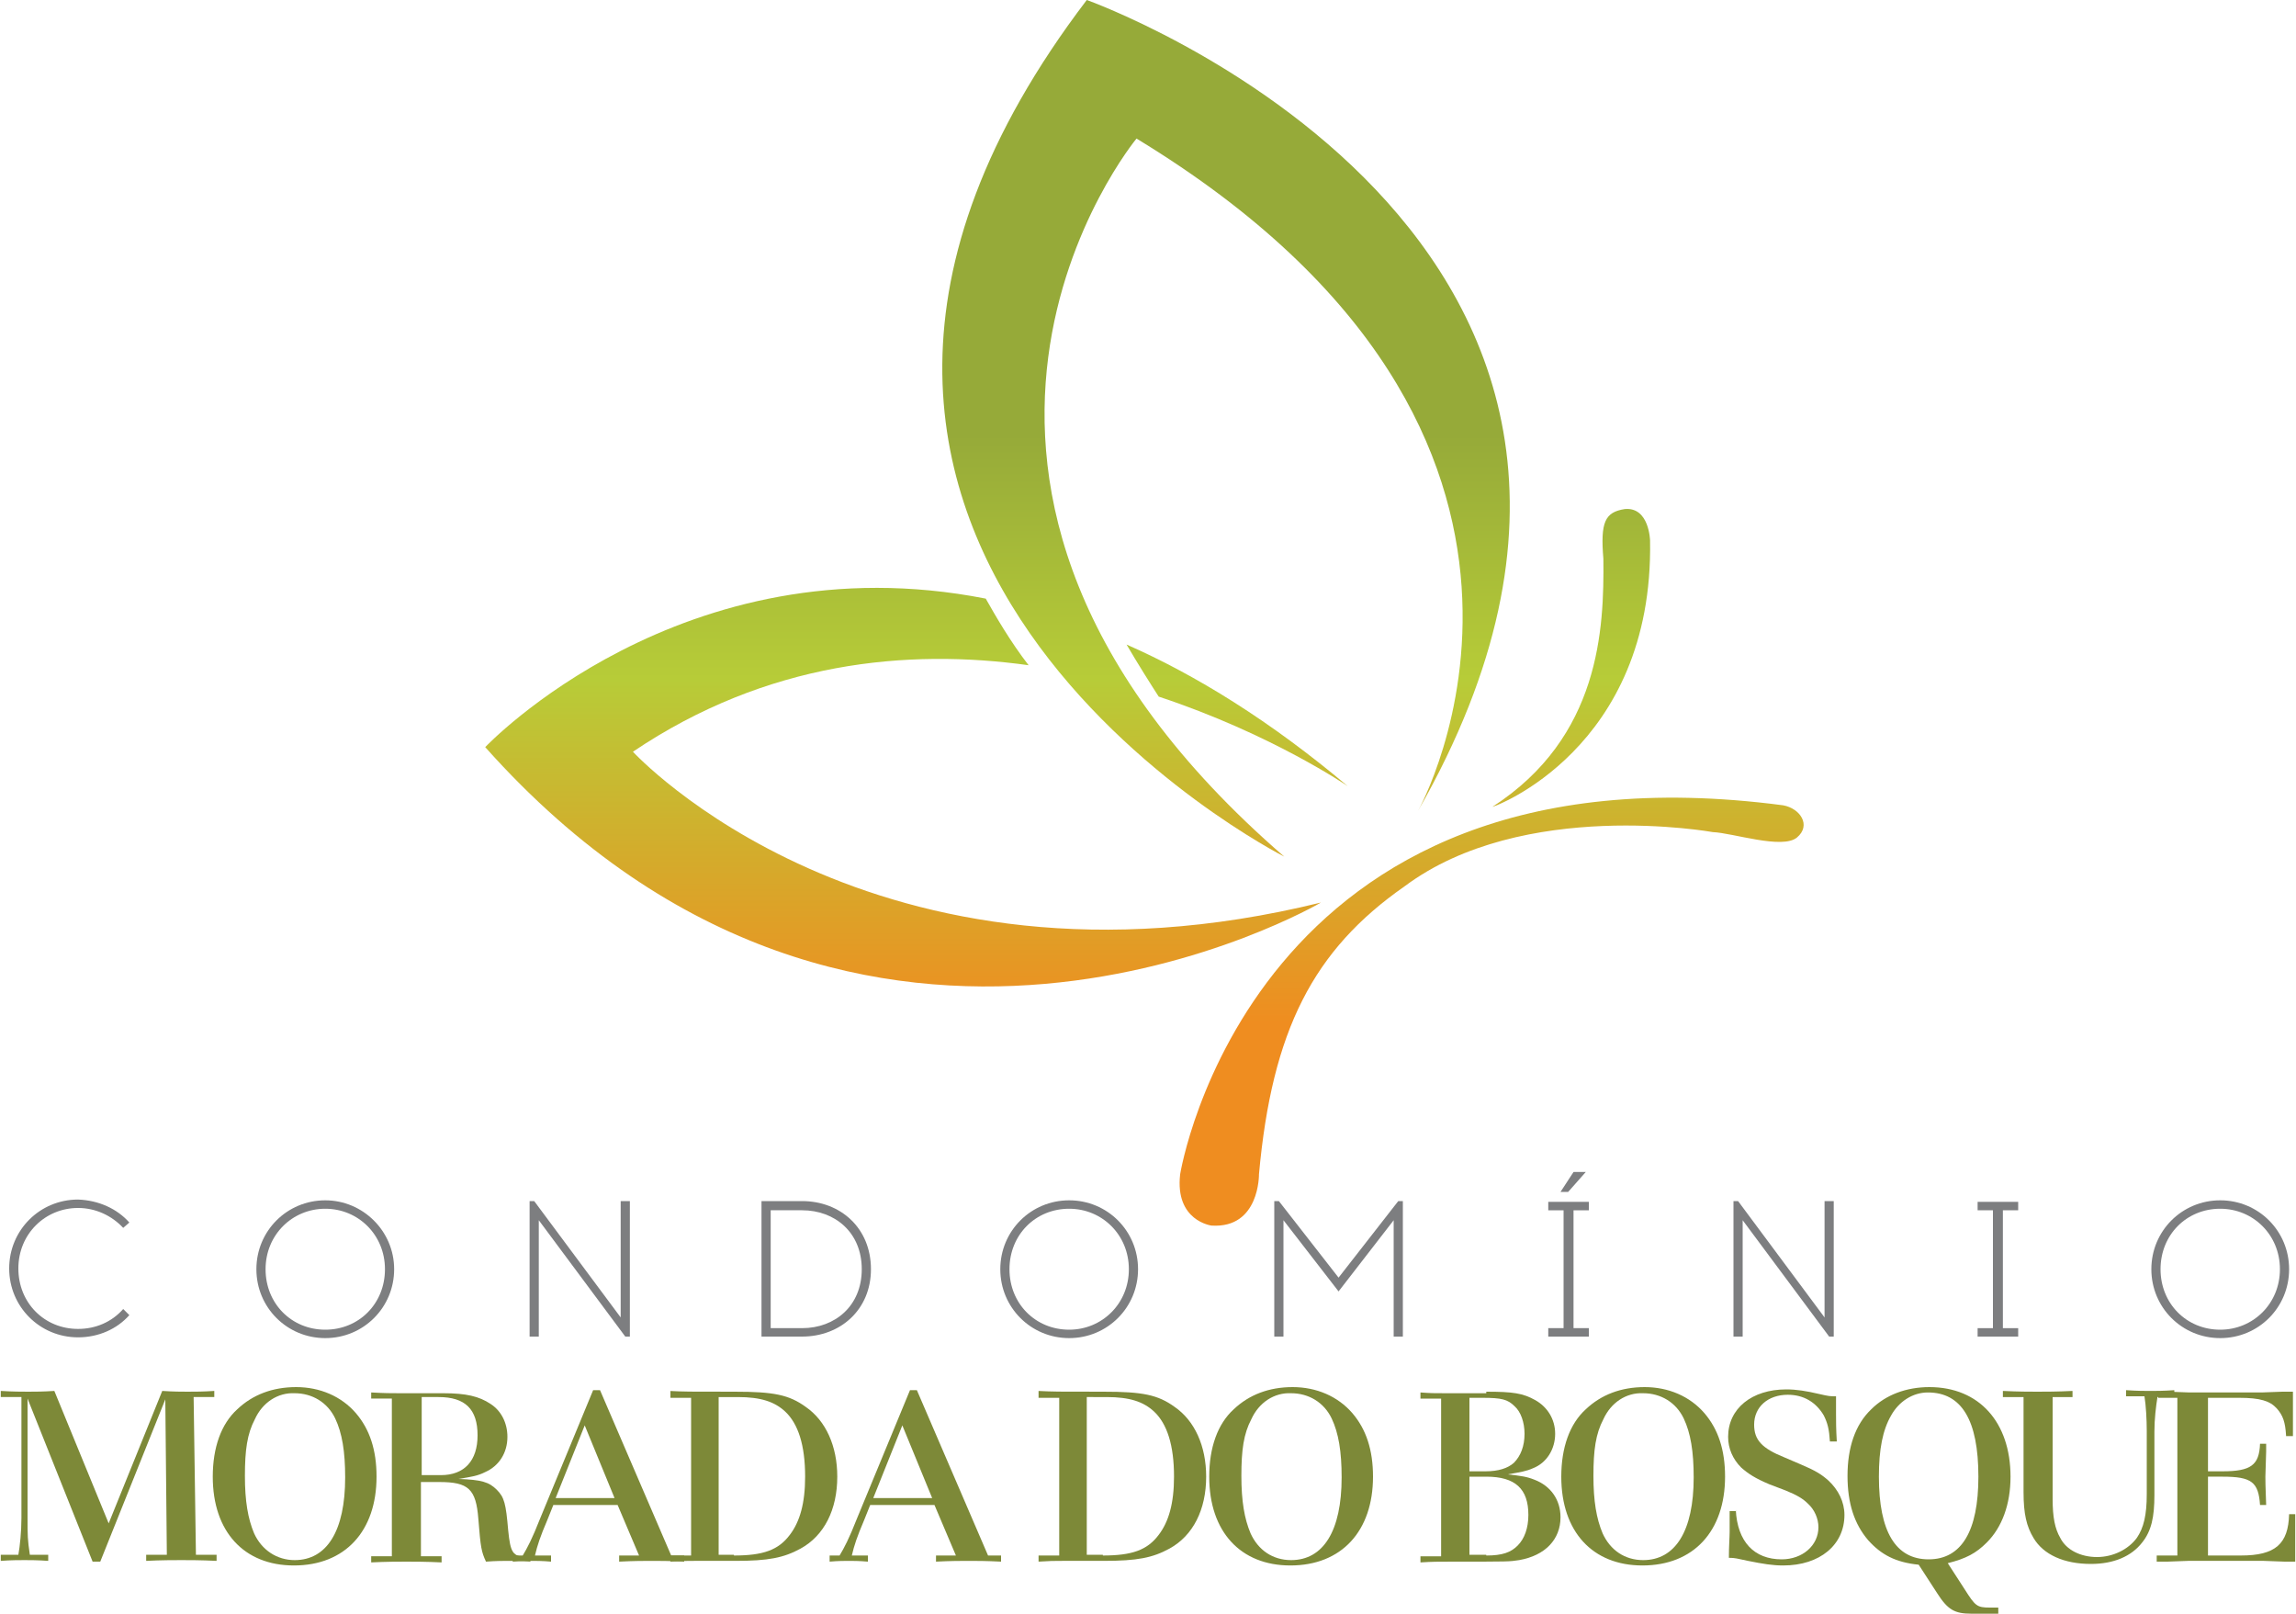
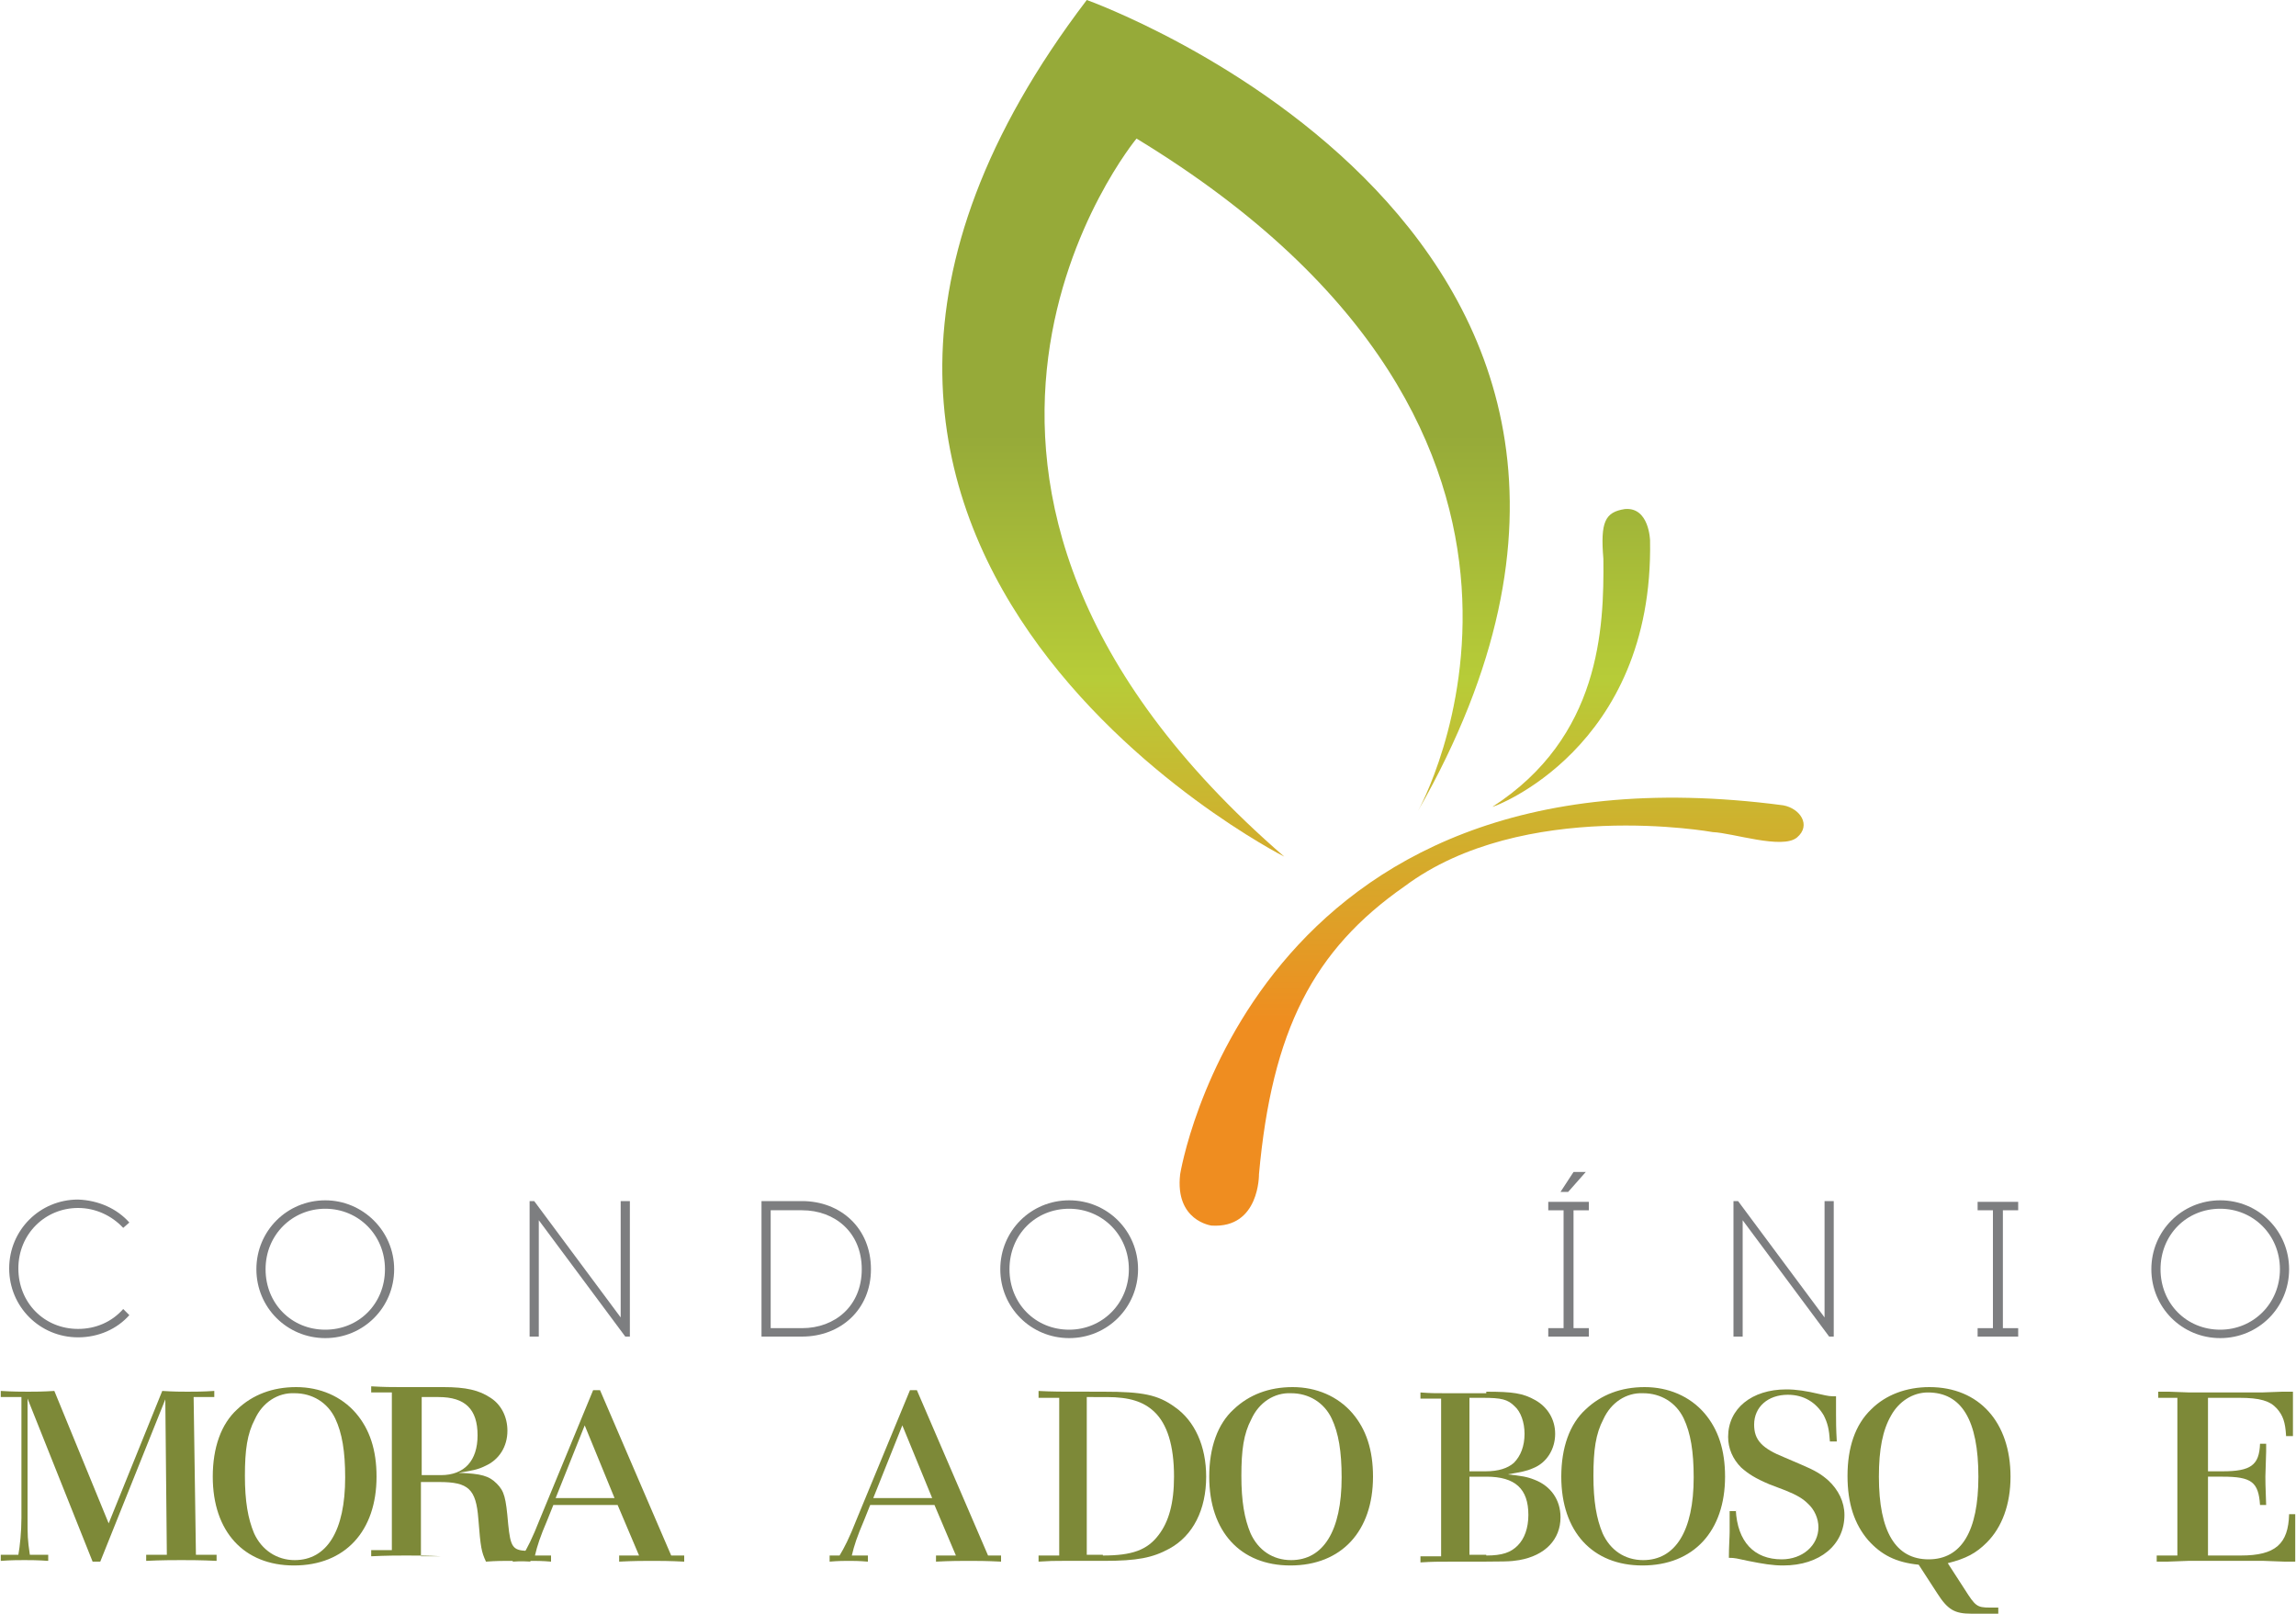
<svg xmlns="http://www.w3.org/2000/svg" version="1.1" id="Layer_1" x="0px" y="0px" viewBox="0 0 300 210.8" style="enable-background:new 0 0 300 210.8;" xml:space="preserve">
  <style type="text/css">
	.st0{fill:#7D8938;}
	.st1{fill:#7D7E80;}
	.st2{fill:url(#SVGID_1_);}
	.st3{fill:url(#SVGID_00000076593490764040908510000007728506018670092679_);}
	.st4{fill:url(#SVGID_00000016076199447568602800000009958320400190609028_);}
	.st5{fill:url(#SVGID_00000068656429492244877600000015480570717873199539_);}
	.st6{fill:url(#SVGID_00000181064149196476851690000012594540530592721082_);}
</style>
  <g>
    <g>
      <path class="st0" d="M3.6,182.7l0,15.6c0,2.3,0,2.8,0.3,4.8h2.4v0.8c-1.4-0.1-2.4-0.1-3.1-0.1c-0.7,0-1.8,0-3.1,0.1v-0.8h2.3    c0.2-1.1,0.4-3,0.4-4.8l0-15.8H0.1v-0.8c1.6,0.1,2.8,0.1,3.6,0.1c0.7,0,1.9,0,3.4-0.1l7.1,17.3l7-17.3c1.5,0.1,2.6,0.1,3.3,0.1    c0.9,0,2,0,3.5-0.1v0.8h-2.7l0.3,20.6h2.7v0.8c-2-0.1-3.6-0.1-4.6-0.1c-1,0-2.6,0-4.6,0.1v-0.8h2.7l-0.2-20.3L13.1,204h-1    L3.6,182.7z" />
      <path class="st0" d="M46.5,184.6c1.8,2.1,2.7,4.8,2.7,8.3c0,7.1-4.1,11.6-10.8,11.6c-6.5,0-10.6-4.4-10.6-11.6    c0-3.8,1.1-6.9,3.2-8.8c2-1.9,4.6-2.9,7.7-2.9C41.8,181.2,44.6,182.4,46.5,184.6z M33.3,185.4c-1,1.9-1.3,4-1.3,7.4    c0,3.3,0.4,5.6,1.2,7.5c1,2.2,3,3.5,5.3,3.5c4.2,0,6.6-3.8,6.6-10.8c0-3.4-0.4-5.8-1.3-7.7c-1-2.1-3-3.3-5.3-3.3    C36.3,181.9,34.3,183.2,33.3,185.4z" />
-       <path class="st0" d="M69.4,204c-1.3-0.1-2.3-0.1-2.9-0.1c-0.7,0-1.7,0-3,0.1c-0.6-1.3-0.7-1.8-1-5.6c-0.3-3.9-1.3-4.8-5.1-4.8    h-2.4v9.7h2.7v0.8c-2-0.1-3.6-0.1-4.6-0.1c-1,0-2.6,0-4.6,0.1v-0.8h2.7v-20.6h-2.7v-0.8c1.8,0.1,2.6,0.1,3.7,0.1l5.7,0    c3,0,4.7,0.4,6.2,1.4c1.4,0.9,2.2,2.5,2.2,4.3c0,2.1-1.1,3.8-2.9,4.6c-1,0.5-1.7,0.6-3.5,0.9c3,0.1,4,0.4,5,1.4    c1,1,1.2,1.8,1.5,5.3c0.3,3,0.6,3.4,2.4,3.5h0.5V204z M57.6,192.7c3.1,0,4.8-1.9,4.8-5.2c0-3.4-1.6-5-5.1-5h-2.2v10.2H57.6z" />
+       <path class="st0" d="M69.4,204c-1.3-0.1-2.3-0.1-2.9-0.1c-0.7,0-1.7,0-3,0.1c-0.6-1.3-0.7-1.8-1-5.6c-0.3-3.9-1.3-4.8-5.1-4.8    h-2.4v9.7h2.7c-2-0.1-3.6-0.1-4.6-0.1c-1,0-2.6,0-4.6,0.1v-0.8h2.7v-20.6h-2.7v-0.8c1.8,0.1,2.6,0.1,3.7,0.1l5.7,0    c3,0,4.7,0.4,6.2,1.4c1.4,0.9,2.2,2.5,2.2,4.3c0,2.1-1.1,3.8-2.9,4.6c-1,0.5-1.7,0.6-3.5,0.9c3,0.1,4,0.4,5,1.4    c1,1,1.2,1.8,1.5,5.3c0.3,3,0.6,3.4,2.4,3.5h0.5V204z M57.6,192.7c3.1,0,4.8-1.9,4.8-5.2c0-3.4-1.6-5-5.1-5h-2.2v10.2H57.6z" />
      <path class="st0" d="M87.7,203.2h1.7v0.8c-1.9-0.1-3.3-0.1-4.2-0.1c-1,0-2.4,0-4.3,0.1v-0.8h2.6l-2.8-6.6h-8.4l-0.8,2    c-0.9,2.1-1.3,3.3-1.6,4.6H72v0.8c-1.1-0.1-2-0.1-2.5-0.1c-0.5,0-1.4,0-2.5,0.1v-0.8h1.3c0.6-1,1.2-2.1,2.3-4.9l6.9-16.7h0.9    L87.7,203.2z M80.3,195.7l-3.9-9.5l-3.8,9.5H80.3z" />
-       <path class="st0" d="M87.4,181.7c2.2,0.1,2.2,0.1,8.6,0.1c5.1,0,7.1,0.4,9.3,2c2.6,1.8,4.1,5.1,4.1,9.1c0,4.3-1.7,7.7-4.8,9.4    c-2.2,1.2-4.2,1.6-8.5,1.6c-0.6,0-2.3,0-3.9,0h-1.5c-1.1,0-1.6,0-3.1,0.1v-0.8h2.7v-20.6h-2.7V181.7z M95.9,203.2    c3.8,0,5.8-0.7,7.3-2.7c1.3-1.7,2-4.1,2-7.6c0-4.1-0.9-6.9-2.6-8.5c-1.4-1.3-3.2-1.9-6.2-1.9h-2.5v20.6H95.9z" />
      <path class="st0" d="M129.1,203.2h1.7v0.8c-1.9-0.1-3.3-0.1-4.2-0.1c-1,0-2.4,0-4.3,0.1v-0.8h2.6l-2.8-6.6h-8.4l-0.8,2    c-0.9,2.1-1.3,3.3-1.6,4.6h2.1v0.8c-1.1-0.1-2-0.1-2.5-0.1c-0.5,0-1.4,0-2.5,0.1v-0.8h1.3c0.6-1,1.2-2.1,2.3-4.9l6.9-16.7h0.9    L129.1,203.2z M121.8,195.7l-3.9-9.5l-3.8,9.5H121.8z" />
      <path class="st0" d="M135.6,181.7c2.2,0.1,2.2,0.1,8.6,0.1c5.1,0,7.1,0.4,9.3,2c2.6,1.8,4.1,5.1,4.1,9.1c0,4.3-1.7,7.7-4.8,9.4    c-2.2,1.2-4.2,1.6-8.6,1.6c-0.6,0-2.3,0-3.9,0h-1.5c-1.1,0-1.6,0-3.1,0.1v-0.8h2.7v-20.6h-2.7V181.7z M144.1,203.2    c3.8,0,5.8-0.7,7.3-2.7c1.3-1.7,2-4.1,2-7.6c0-4.1-0.9-6.9-2.6-8.5c-1.4-1.3-3.2-1.9-6.2-1.9H142v20.6H144.1z" />
      <path class="st0" d="M176.7,184.6c1.8,2.1,2.7,4.8,2.7,8.3c0,7.1-4.1,11.6-10.8,11.6c-6.5,0-10.6-4.4-10.6-11.6    c0-3.8,1.1-6.9,3.2-8.8c2-1.9,4.6-2.9,7.7-2.9C172,181.2,174.8,182.4,176.7,184.6z M163.5,185.4c-1,1.9-1.3,4-1.3,7.4    c0,3.3,0.4,5.6,1.2,7.5c1,2.2,2.9,3.5,5.3,3.5c4.2,0,6.6-3.8,6.6-10.8c0-3.4-0.4-5.8-1.3-7.7c-1-2.1-3-3.3-5.3-3.3    C166.5,181.9,164.5,183.2,163.5,185.4z" />
      <path class="st0" d="M194.2,181.8c3.5,0,4.8,0.2,6.4,1.1c1.6,0.9,2.6,2.5,2.6,4.4c0,2-1.1,3.8-2.9,4.5c-0.9,0.4-1.6,0.5-3.3,0.8    c1.8,0.2,2.5,0.3,3.5,0.7c2.1,0.8,3.4,2.6,3.4,4.9c0,2.9-2,5-5.4,5.6c-1.3,0.2-1.3,0.2-8.7,0.2c-1.9,0-2.6,0-4.2,0.1v-0.8h2.7    v-20.6h-2.7v-0.8c1.4,0.1,1.7,0.1,3.3,0.1H194.2z M194.1,192.2c1.7,0,2.9-0.4,3.7-1.1c0.9-0.9,1.4-2.2,1.4-3.8    c0-1.5-0.5-2.9-1.3-3.6c-0.9-0.9-1.7-1.1-4.2-1.1H192v9.6H194.1z M194.2,203.2c2.1,0,3.2-0.4,4.1-1.3c0.9-0.9,1.4-2.3,1.4-4    c0-3.4-1.7-5-5.5-5H192v10.2H194.2z" />
      <path class="st0" d="M222.7,184.6c1.8,2.1,2.7,4.8,2.7,8.3c0,7.1-4.1,11.6-10.8,11.6c-6.5,0-10.6-4.4-10.6-11.6    c0-3.8,1.1-6.9,3.2-8.8c2-1.9,4.6-2.9,7.7-2.9C218,181.2,220.8,182.4,222.7,184.6z M209.5,185.4c-1,1.9-1.3,4-1.3,7.4    c0,3.3,0.4,5.6,1.2,7.5c1,2.2,2.9,3.5,5.3,3.5c4.2,0,6.6-3.8,6.6-10.8c0-3.4-0.4-5.8-1.3-7.7c-1-2.1-3-3.3-5.3-3.3    C212.5,181.9,210.5,183.2,209.5,185.4z" />
      <path class="st0" d="M226.8,197.2c0.2,4.2,2.4,6.5,6,6.5c2.7,0,4.8-1.8,4.8-4.2c0-1.1-0.5-2.3-1.4-3.1c-0.6-0.6-1.4-1.1-2.9-1.7    l-2.1-0.8c-1.9-0.8-2.8-1.4-3.7-2.2c-1.1-1.1-1.7-2.5-1.7-4c0-3.7,3.1-6.2,7.6-6.2c1.3,0,2.6,0.2,4.3,0.6c1.3,0.3,1.4,0.3,2.2,0.3    c0,1,0,1.7,0,2.3c0,0.8,0,2,0.1,3.6h-0.9c-0.1-1.6-0.3-2.4-0.8-3.4c-1-1.7-2.6-2.7-4.7-2.7c-2.6,0-4.4,1.6-4.4,3.9    c0,2,1,3.1,4,4.3l2.1,0.9c1.9,0.8,2.7,1.3,3.6,2.1c1.3,1.2,2.1,2.8,2.1,4.5c0,3.9-3.2,6.6-8,6.6c-1.4,0-2.6-0.2-4.6-0.6    c-1.4-0.3-1.7-0.4-2.5-0.4c0-1.5,0.1-2.7,0.1-3.4c0-0.6,0-1.5,0-2.7H226.8z" />
      <path class="st0" d="M261.1,210.8h-3.5c-2.2,0-3.1-0.5-4.5-2.7l-2.4-3.7c-3-0.3-4.9-1.3-6.6-3.2c-1.8-2.1-2.7-4.8-2.7-8.4    c0-3.7,1-6.7,3.1-8.7c1.9-1.9,4.6-2.9,7.6-2.9c6.5,0,10.6,4.6,10.6,11.7c0,3.6-1.1,6.6-3.1,8.6c-1.4,1.4-2.7,2.1-5.1,2.7l2.2,3.4    c1.4,2.2,1.6,2.4,3.3,2.4h1.1V210.8z M247.1,184.9c-1.1,1.9-1.6,4.4-1.6,8c0,7.2,2.2,10.8,6.5,10.8c4.3,0,6.5-3.7,6.5-10.8    c0-7.4-2.2-11-6.6-11C249.9,181.9,248.1,183.1,247.1,184.9z" />
-       <path class="st0" d="M284.2,182.5h-2.3c-0.2,1.2-0.4,2.9-0.4,4.5v8.3c0,2.9-0.4,4.7-1.6,6.2c-1.4,1.8-3.7,2.8-6.7,2.8    c-3.5,0-6.2-1.2-7.5-3.4c-0.9-1.5-1.3-3.1-1.3-6v-12.4h-2.7v-0.8c2,0.1,3.6,0.1,4.5,0.1c1,0,2.6,0,4.6-0.1v0.8h-2.6v13.3    c0,2.4,0.3,3.9,1,5.1c0.8,1.6,2.7,2.5,4.8,2.5c2.1,0,4.1-1,5.2-2.5c0.9-1.3,1.3-3,1.3-5.7v-8.3c0-1.4-0.1-3.3-0.3-4.5h-2.4v-0.8    c1.4,0.1,2.5,0.1,3.2,0.1c0.7,0,1.7,0,3.1-0.1V182.5z" />
      <path class="st0" d="M298.7,187.5c-0.1-1.7-0.4-2.6-1.2-3.5c-0.9-1-2.2-1.4-4.9-1.4h-4.1v9.6h1.9c3.7,0,4.8-0.8,4.9-3.6h0.8v1    l-0.1,3.3c0,0.6,0,1,0.1,3.7h-0.8c-0.2-3-1.1-3.7-4.9-3.7h-1.9v10.3h4.3c4.5,0,6.2-1.5,6.3-5.4h0.8c0,1,0,1.5,0,2.6    c0,1.4,0,1.7,0,3.6l-1.4,0l-2.7-0.1c-1.2,0-2.1,0-2.7,0h-4.6c-0.5,0-1.4,0-2.6,0l-2.7,0.1l-1.4,0v-0.8h2.7v-20.6H282v-0.8l1.4,0    l2.7,0.1c1.2,0,2.1,0,2.6,0h4.1c0.6,0,1.5,0,2.7,0l2.7-0.1l1.4,0v2.9v2.9H298.7z" />
    </g>
    <g>
      <path class="st1" d="M16.9,159.7l-0.8,0.7c-1.5-1.6-3.6-2.6-5.9-2.6c-4.3,0-7.8,3.4-7.8,7.9c0,4.5,3.4,7.9,7.8,7.9    c2.3,0,4.4-0.9,5.9-2.6l0.8,0.8c-1.6,1.8-4,2.9-6.7,2.9c-5,0-9-4-9-9c0-5,4-9,9-9C12.9,156.8,15.3,157.9,16.9,159.7z" />
      <path class="st1" d="M51.5,165.8c0,5-4,9-9,9c-5,0-9-4-9-9c0-5,4-9,9-9C47.4,156.8,51.5,160.8,51.5,165.8z M34.7,165.8    c0,4.5,3.4,7.9,7.8,7.9s7.8-3.4,7.8-7.9c0-4.5-3.5-7.9-7.8-7.9S34.7,161.3,34.7,165.8z" />
      <path class="st1" d="M81.7,174.6l-11.3-15.2v15.2h-1.2v-17.7h0.6l11.3,15.2v-15.2h1.2v17.7H81.7z" />
      <path class="st1" d="M104.8,156.9c5,0,9,3.5,9,8.9c0,5.3-4,8.8-9,8.8h-5.3v-17.7H104.8z M104.8,173.5c4.3,0,7.8-2.9,7.8-7.7    c0-4.8-3.5-7.7-7.8-7.7h-4.1v15.4H104.8z" />
      <path class="st1" d="M148.7,165.8c0,5-4,9-9,9c-5,0-9-4-9-9c0-5,4-9,9-9C144.7,156.8,148.7,160.8,148.7,165.8z M131.9,165.8    c0,4.5,3.4,7.9,7.8,7.9c4.3,0,7.8-3.4,7.8-7.9c0-4.5-3.5-7.9-7.8-7.9C135.3,157.9,131.9,161.3,131.9,165.8z" />
-       <path class="st1" d="M182.1,174.6v-15.2l-7.2,9.3l-7.2-9.3v15.2h-1.2v-17.7h0.6l7.8,10l7.8-10h0.6v17.7H182.1z" />
      <path class="st1" d="M205.6,158.1v15.4h2v1.1h-5.3v-1.1h2v-15.4h-2v-1.1h5.3v1.1H205.6z M203.9,155.7l1.7-2.6h1.6l-2.3,2.6H203.9z    " />
      <path class="st1" d="M239,174.6l-11.3-15.2v15.2h-1.2v-17.7h0.6l11.3,15.2v-15.2h1.2v17.7H239z" />
      <path class="st1" d="M263.7,173.5v1.1h-5.3v-1.1h2v-15.4h-2v-1.1h5.3v1.1h-2v15.4H263.7z" />
      <path class="st1" d="M299.1,165.8c0,5-4,9-9,9c-5,0-9-4-9-9c0-5,4-9,9-9C295.1,156.8,299.1,160.8,299.1,165.8z M282.3,165.8    c0,4.5,3.4,7.9,7.8,7.9c4.3,0,7.8-3.4,7.8-7.9c0-4.5-3.5-7.9-7.8-7.9C285.7,157.9,282.3,161.3,282.3,165.8z" />
    </g>
    <g>
      <linearGradient id="SVGID_1_" gradientUnits="userSpaceOnUse" x1="-1574.905" y1="55.729" x2="-1574.905" y2="133.687" gradientTransform="matrix(1 0 0 1 1735.113 0)">
        <stop offset="1.292830e-02" style="stop-color:#96AA39" />
        <stop offset="0.422" style="stop-color:#B7CC38" />
        <stop offset="1" style="stop-color:#EF8D20" />
      </linearGradient>
      <path class="st2" d="M167.8,111.9c-56.5-48.9-19.3-93.8-19.3-93.8c64.2,39,36.8,87.8,36.8,87.8C228.2,30.7,142,0,142,0    C87.7,71.3,167.8,111.9,167.8,111.9z" />
      <linearGradient id="SVGID_00000158017867120254057370000011465563162277524131_" gradientUnits="userSpaceOnUse" x1="-1540.178" y1="55.728" x2="-1540.178" y2="133.686" gradientTransform="matrix(1 0 0 1 1735.113 0)">
        <stop offset="1.292830e-02" style="stop-color:#96AA39" />
        <stop offset="0.422" style="stop-color:#B7CC38" />
        <stop offset="1" style="stop-color:#EF8D20" />
      </linearGradient>
      <path style="fill:url(#SVGID_00000158017867120254057370000011465563162277524131_);" d="M233,105.2    c-69.6-9.2-78.8,48.2-78.8,48.2c-0.7,6.1,4.1,6.7,4.1,6.7c6.3,0.4,6.2-6.7,6.2-6.7c1.7-18.8,7.1-29.3,19-37.6    c15.5-11.6,40.3-7.1,40.3-7.1c2.6,0.1,9.1,2.3,11,0.7C236.7,107.8,235.2,105.6,233,105.2z" />
      <linearGradient id="SVGID_00000136409482238868707050000000999173108657113272_" gradientUnits="userSpaceOnUse" x1="-1529.793" y1="55.728" x2="-1529.793" y2="133.687" gradientTransform="matrix(1 0 0 1 1735.113 0)">
        <stop offset="1.292830e-02" style="stop-color:#96AA39" />
        <stop offset="0.422" style="stop-color:#B7CC38" />
        <stop offset="1" style="stop-color:#EF8D20" />
      </linearGradient>
      <path style="fill:url(#SVGID_00000136409482238868707050000000999173108657113272_);" d="M195,105.4c0,0.1,21.1-7.5,20.6-34.8    c0,0-0.1-4.4-3.3-4.1c-2.6,0.4-3.2,1.7-2.8,6.5C209.6,82.1,209.1,96.3,195,105.4z" />
      <linearGradient id="SVGID_00000158733475466817499500000005535972400593269405_" gradientUnits="userSpaceOnUse" x1="-1573.526" y1="55.726" x2="-1573.526" y2="133.689" gradientTransform="matrix(1 0 0 1 1735.113 0)">
        <stop offset="1.292830e-02" style="stop-color:#96AA39" />
        <stop offset="0.422" style="stop-color:#B7CC38" />
        <stop offset="1" style="stop-color:#EF8D20" />
      </linearGradient>
-       <path style="fill:url(#SVGID_00000158733475466817499500000005535972400593269405_);" d="M151.4,91c14.8,4.9,24.7,11.7,24.7,11.7    c-10.1-8.5-19.8-14.5-28.9-18.5C148.6,86.6,150.3,89.3,151.4,91z" />
      <linearGradient id="SVGID_00000170238660821727851510000011835436320664064189_" gradientUnits="userSpaceOnUse" x1="-1616.979" y1="55.729" x2="-1616.979" y2="133.686" gradientTransform="matrix(1 0 0 1 1735.113 0)">
        <stop offset="1.292830e-02" style="stop-color:#96AA39" />
        <stop offset="0.422" style="stop-color:#B7CC38" />
        <stop offset="1" style="stop-color:#EF8D20" />
      </linearGradient>
-       <path style="fill:url(#SVGID_00000170238660821727851510000011835436320664064189_);" d="M82.7,98.2    c17.5-11.8,35.9-13.5,51.7-11.3c-2.4-3.1-4.3-6.4-5.6-8.7c-39.7-7.8-65.4,19.4-65.4,19.4c49.4,55.4,109.2,20.3,109.2,20.3    C114,132.3,82.7,98.2,82.7,98.2z" />
    </g>
  </g>
</svg>